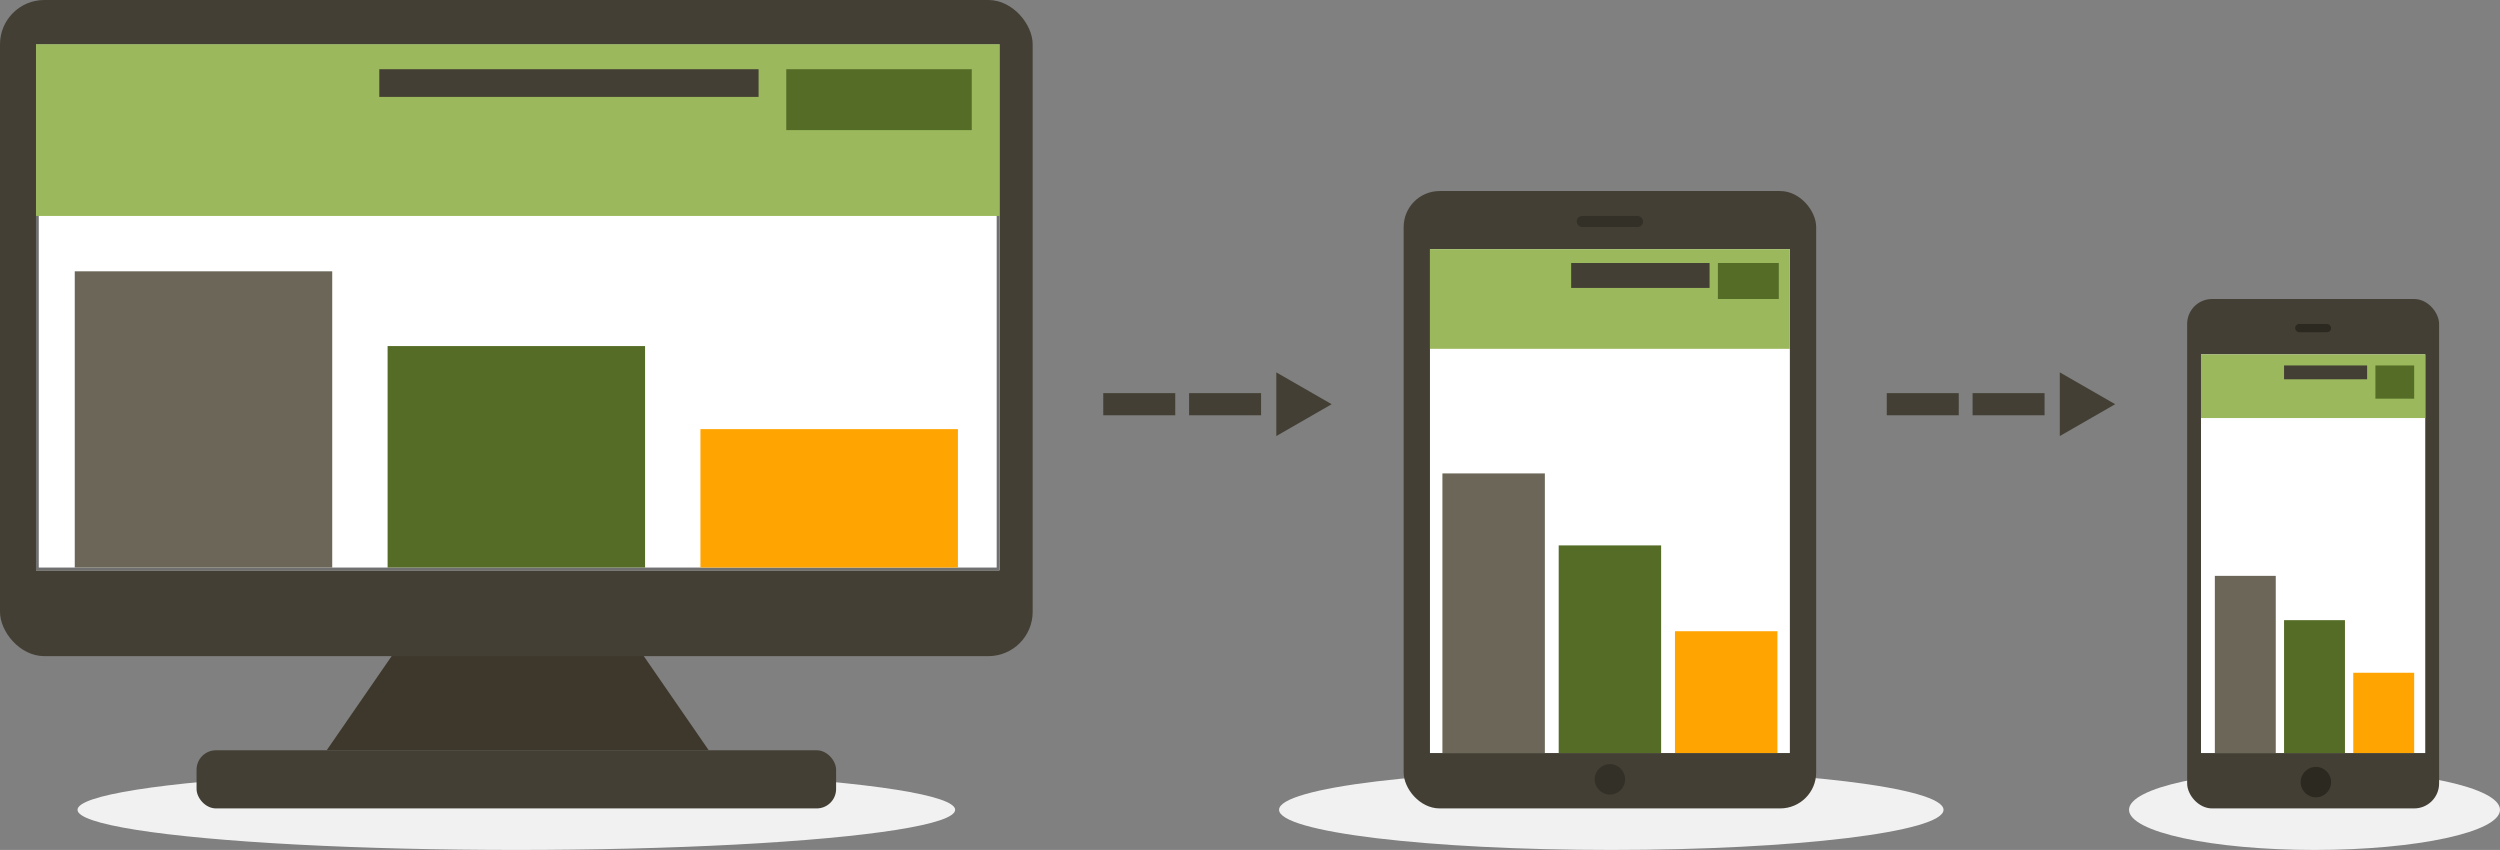
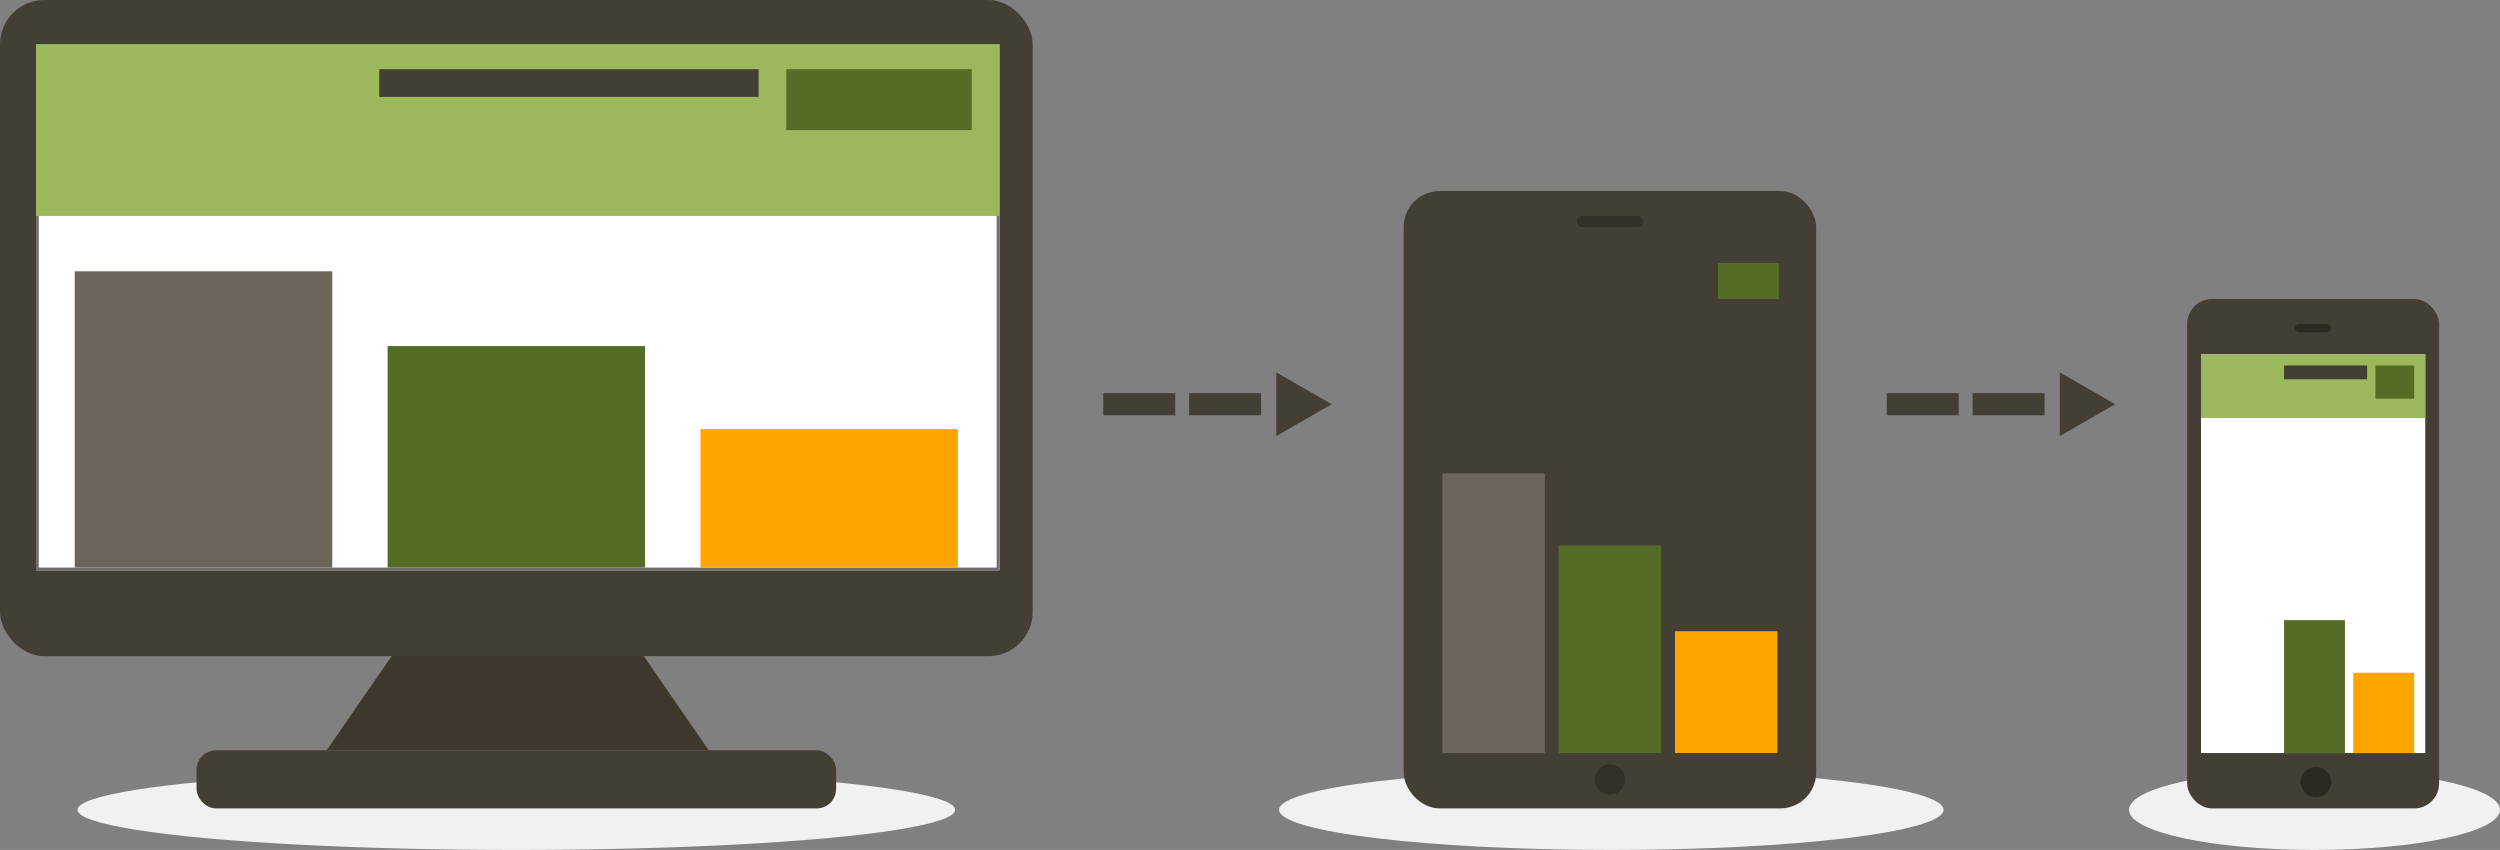
<svg xmlns="http://www.w3.org/2000/svg" width="903" height="307" viewBox="0 0 903 307">
  <rect x="0" y="0" width="903" height="307" fill="#808080" stroke="none" />
  <defs>
    <style>.a{fill:#433f34;}.b{fill:#f1f1f1;}.c{fill:#3d382b;}.d,.i{fill:#fff;}.d{stroke:#707070;}.e{fill:#556c26;}.f{fill:#6b6657;}.g{fill:#ffa400;}.h{fill:#9bb95c;}.j{fill:#333028;}.k{fill:#2c2921;}.l{stroke:none;}.m{fill:none;}</style>
  </defs>
  <g transform="translate(-472 -2308)">
    <g transform="translate(-250.5 -21)">
      <rect class="a" width="26" height="8" transform="translate(1121 2471)" />
      <rect class="a" width="26" height="8" transform="translate(1152 2471)" />
      <path class="a" d="M11.5,0,23,20H0Z" transform="translate(1203.5 2463.5) rotate(90)" />
    </g>
    <g transform="translate(32.5 -21)">
      <rect class="a" width="26" height="8" transform="translate(1121 2471)" />
      <rect class="a" width="26" height="8" transform="translate(1152 2471)" />
      <path class="a" d="M11.5,0,23,20H0Z" transform="translate(1203.5 2463.5) rotate(90)" />
    </g>
    <ellipse class="b" cx="158.5" cy="14.5" rx="158.5" ry="14.5" transform="translate(500 2586)" />
    <g transform="translate(307 1)">
      <path class="c" d="M69,0l69,100H0Z" transform="translate(283 2478)" />
      <rect class="a" width="373" height="237" rx="16" transform="translate(165 2307)" />
      <g class="d" transform="translate(178 2323)">
        <rect class="l" width="348" height="190" />
        <rect class="m" x="0.5" y="0.5" width="347" height="189" />
      </g>
      <rect class="a" width="231" height="21" rx="7" transform="translate(236 2578)" />
      <rect class="e" width="93" height="80" transform="translate(305 2432)" />
      <rect class="f" width="93" height="107" transform="translate(192 2405)" />
      <rect class="g" width="93" height="50" transform="translate(418 2462)" />
      <rect class="h" width="348" height="62" transform="translate(178 2323)" />
      <rect class="a" width="137" height="10" transform="translate(302 2332)" />
      <rect class="e" width="67" height="22" transform="translate(449 2332)" />
    </g>
    <ellipse class="b" cx="120" cy="14.5" rx="120" ry="14.5" transform="translate(934 2586)" />
    <ellipse class="b" cx="67" cy="14.5" rx="67" ry="14.5" transform="translate(1241 2586)" />
    <g transform="translate(93.5 35)">
      <rect class="a" width="149" height="223" rx="13" transform="translate(885.5 2342)" />
-       <rect class="i" width="130" height="182" transform="translate(895 2363)" />
      <circle class="j" cx="5.5" cy="5.5" r="5.5" transform="translate(954.5 2549)" />
      <rect class="j" width="24" height="4" rx="2" transform="translate(948 2351)" />
      <rect class="f" width="37" height="101" transform="translate(899.5 2444)" />
      <rect class="e" width="37" height="75" transform="translate(941.5 2470)" />
      <rect class="g" width="37" height="44" transform="translate(983.5 2501)" />
-       <rect class="h" width="130" height="36" transform="translate(895 2363)" />
-       <rect class="a" width="50" height="9" transform="translate(946 2368)" />
      <rect class="e" width="22" height="13" transform="translate(999 2368)" />
    </g>
    <g transform="translate(-1566 -21)">
      <rect class="a" width="91" height="184" rx="9" transform="translate(2828 2437)" />
      <rect class="i" width="81" height="144" transform="translate(2833 2457)" />
      <rect class="k" width="13" height="3" rx="1.5" transform="translate(2867 2446)" />
      <circle class="k" cx="5.5" cy="5.5" r="5.5" transform="translate(2869 2606)" />
-       <rect class="f" width="22" height="64" transform="translate(2838 2537)" />
      <rect class="e" width="22" height="48" transform="translate(2863 2553)" />
      <rect class="g" width="22" height="29" transform="translate(2888 2572)" />
      <rect class="h" width="81" height="23" transform="translate(2833 2457)" />
      <rect class="a" width="30" height="5" transform="translate(2863 2461)" />
      <rect class="e" width="14" height="12" transform="translate(2896 2461)" />
    </g>
  </g>
</svg>